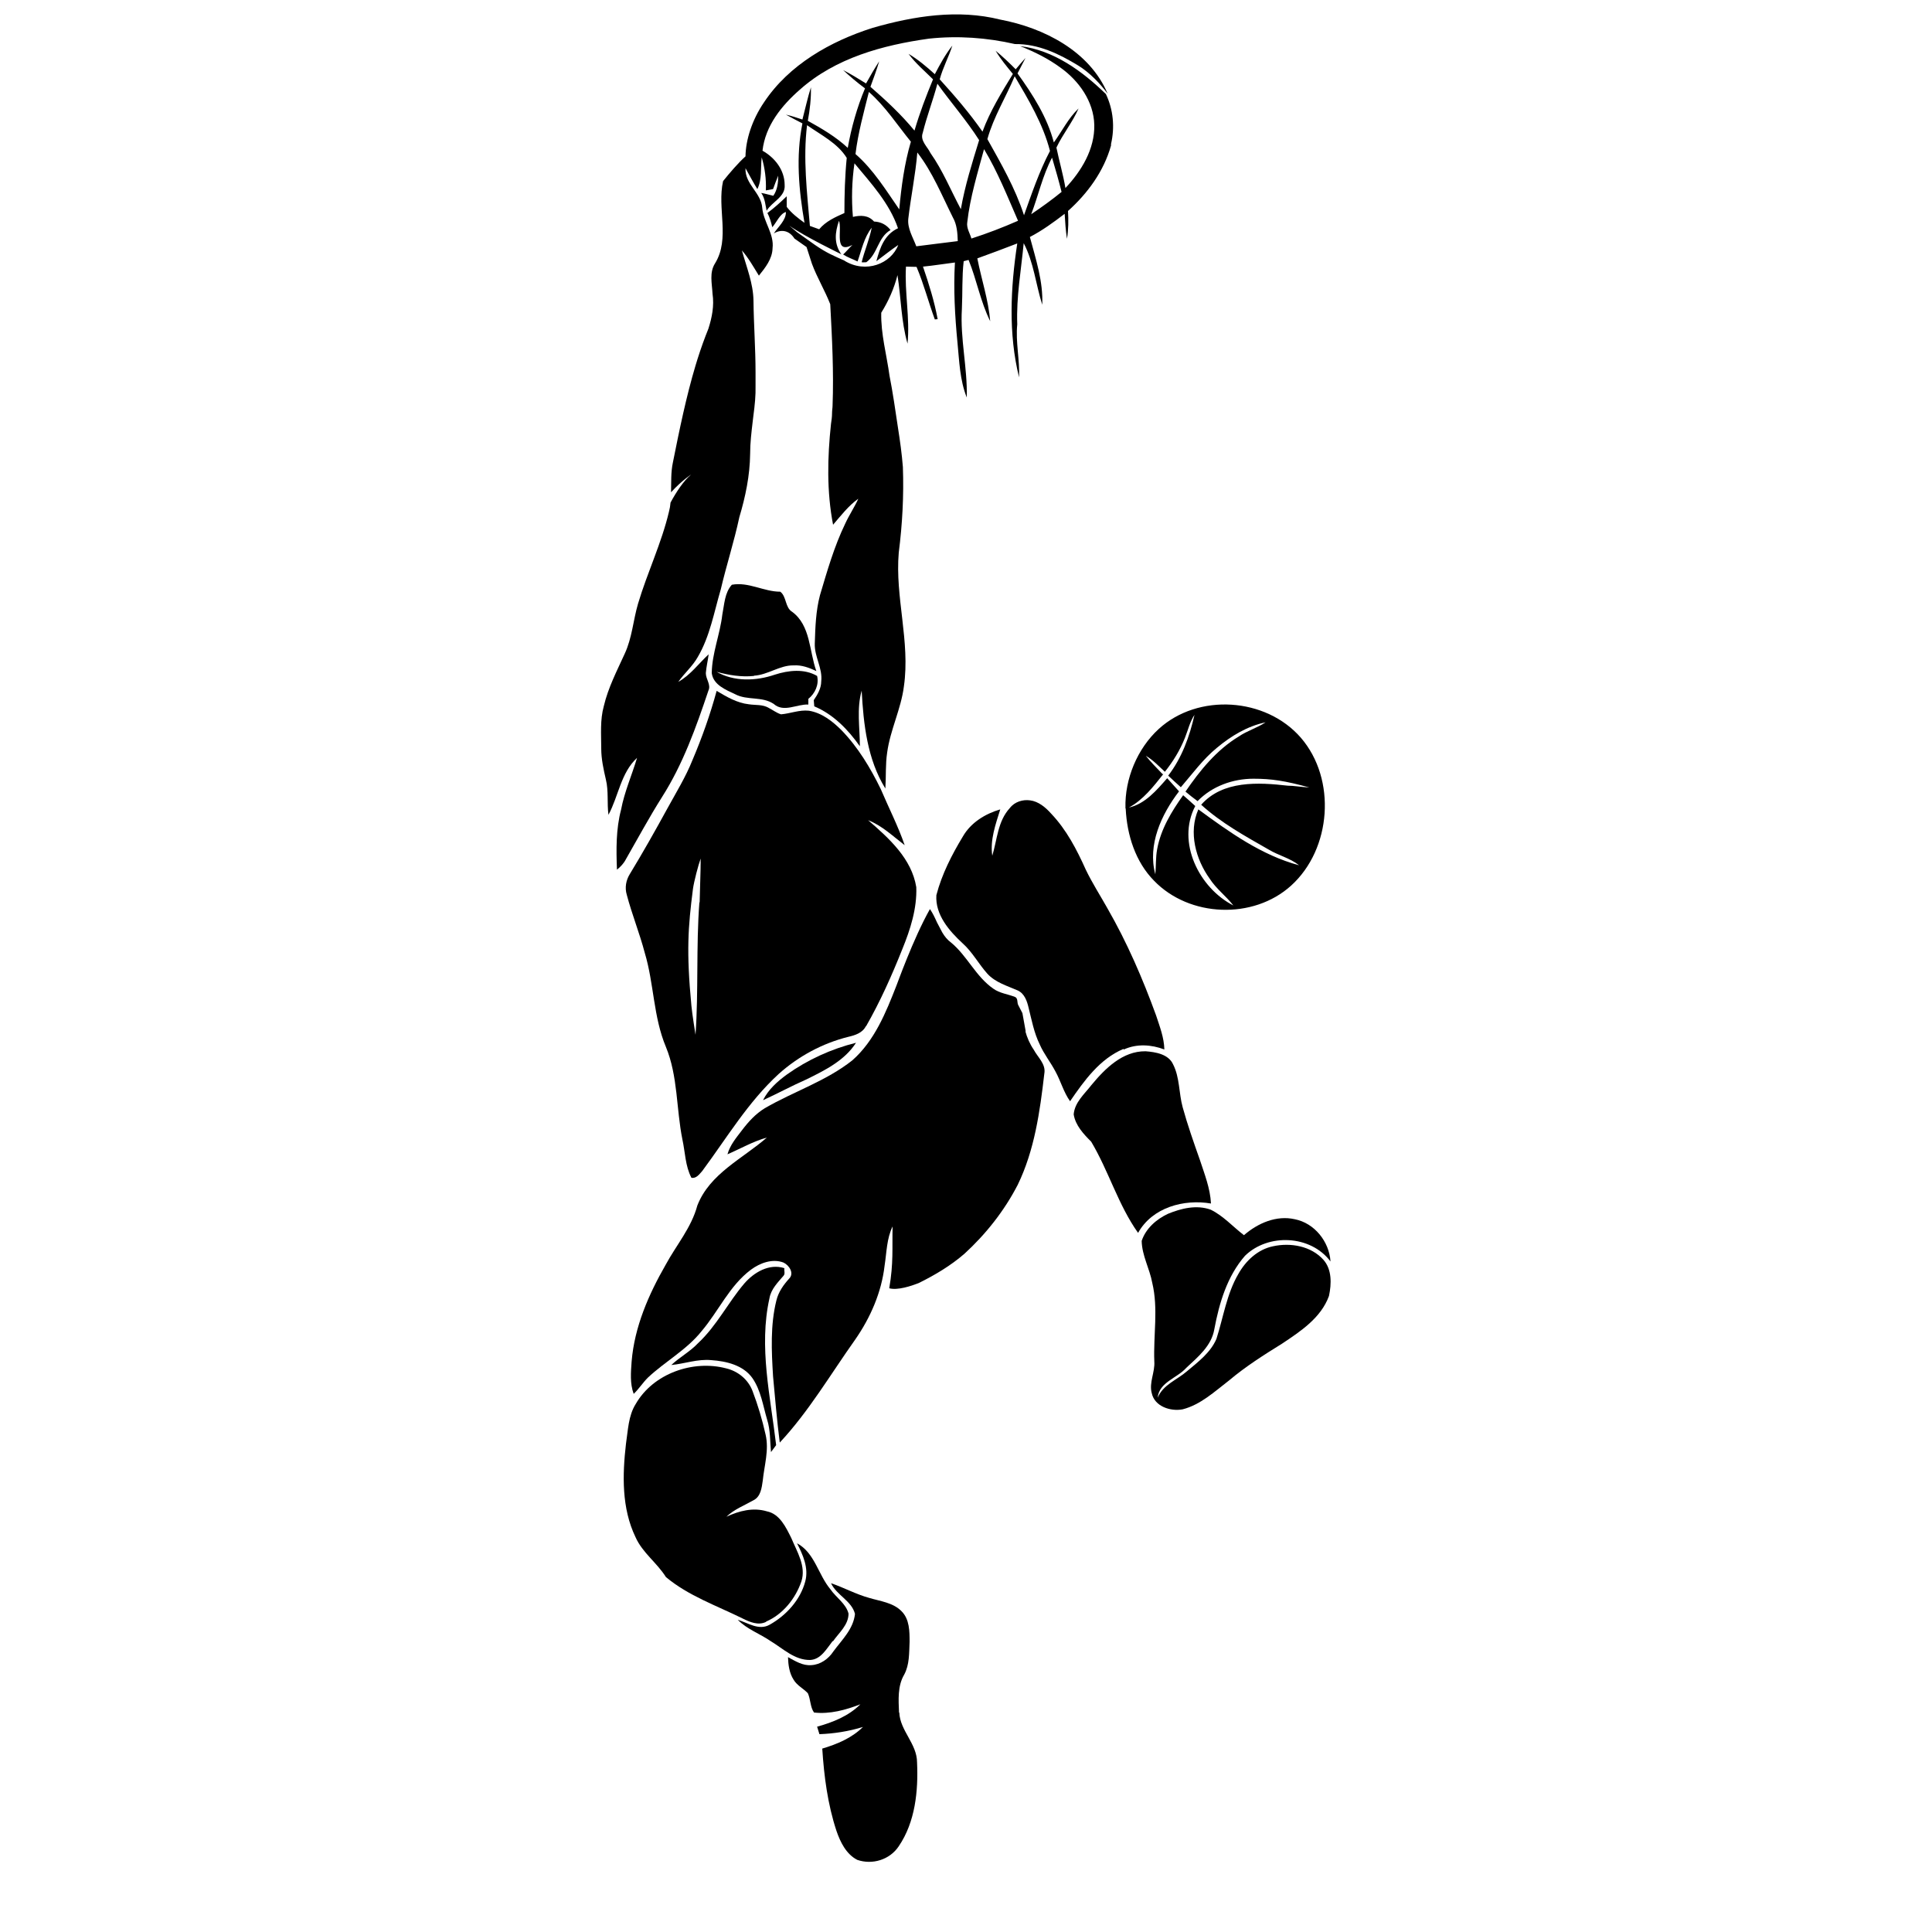
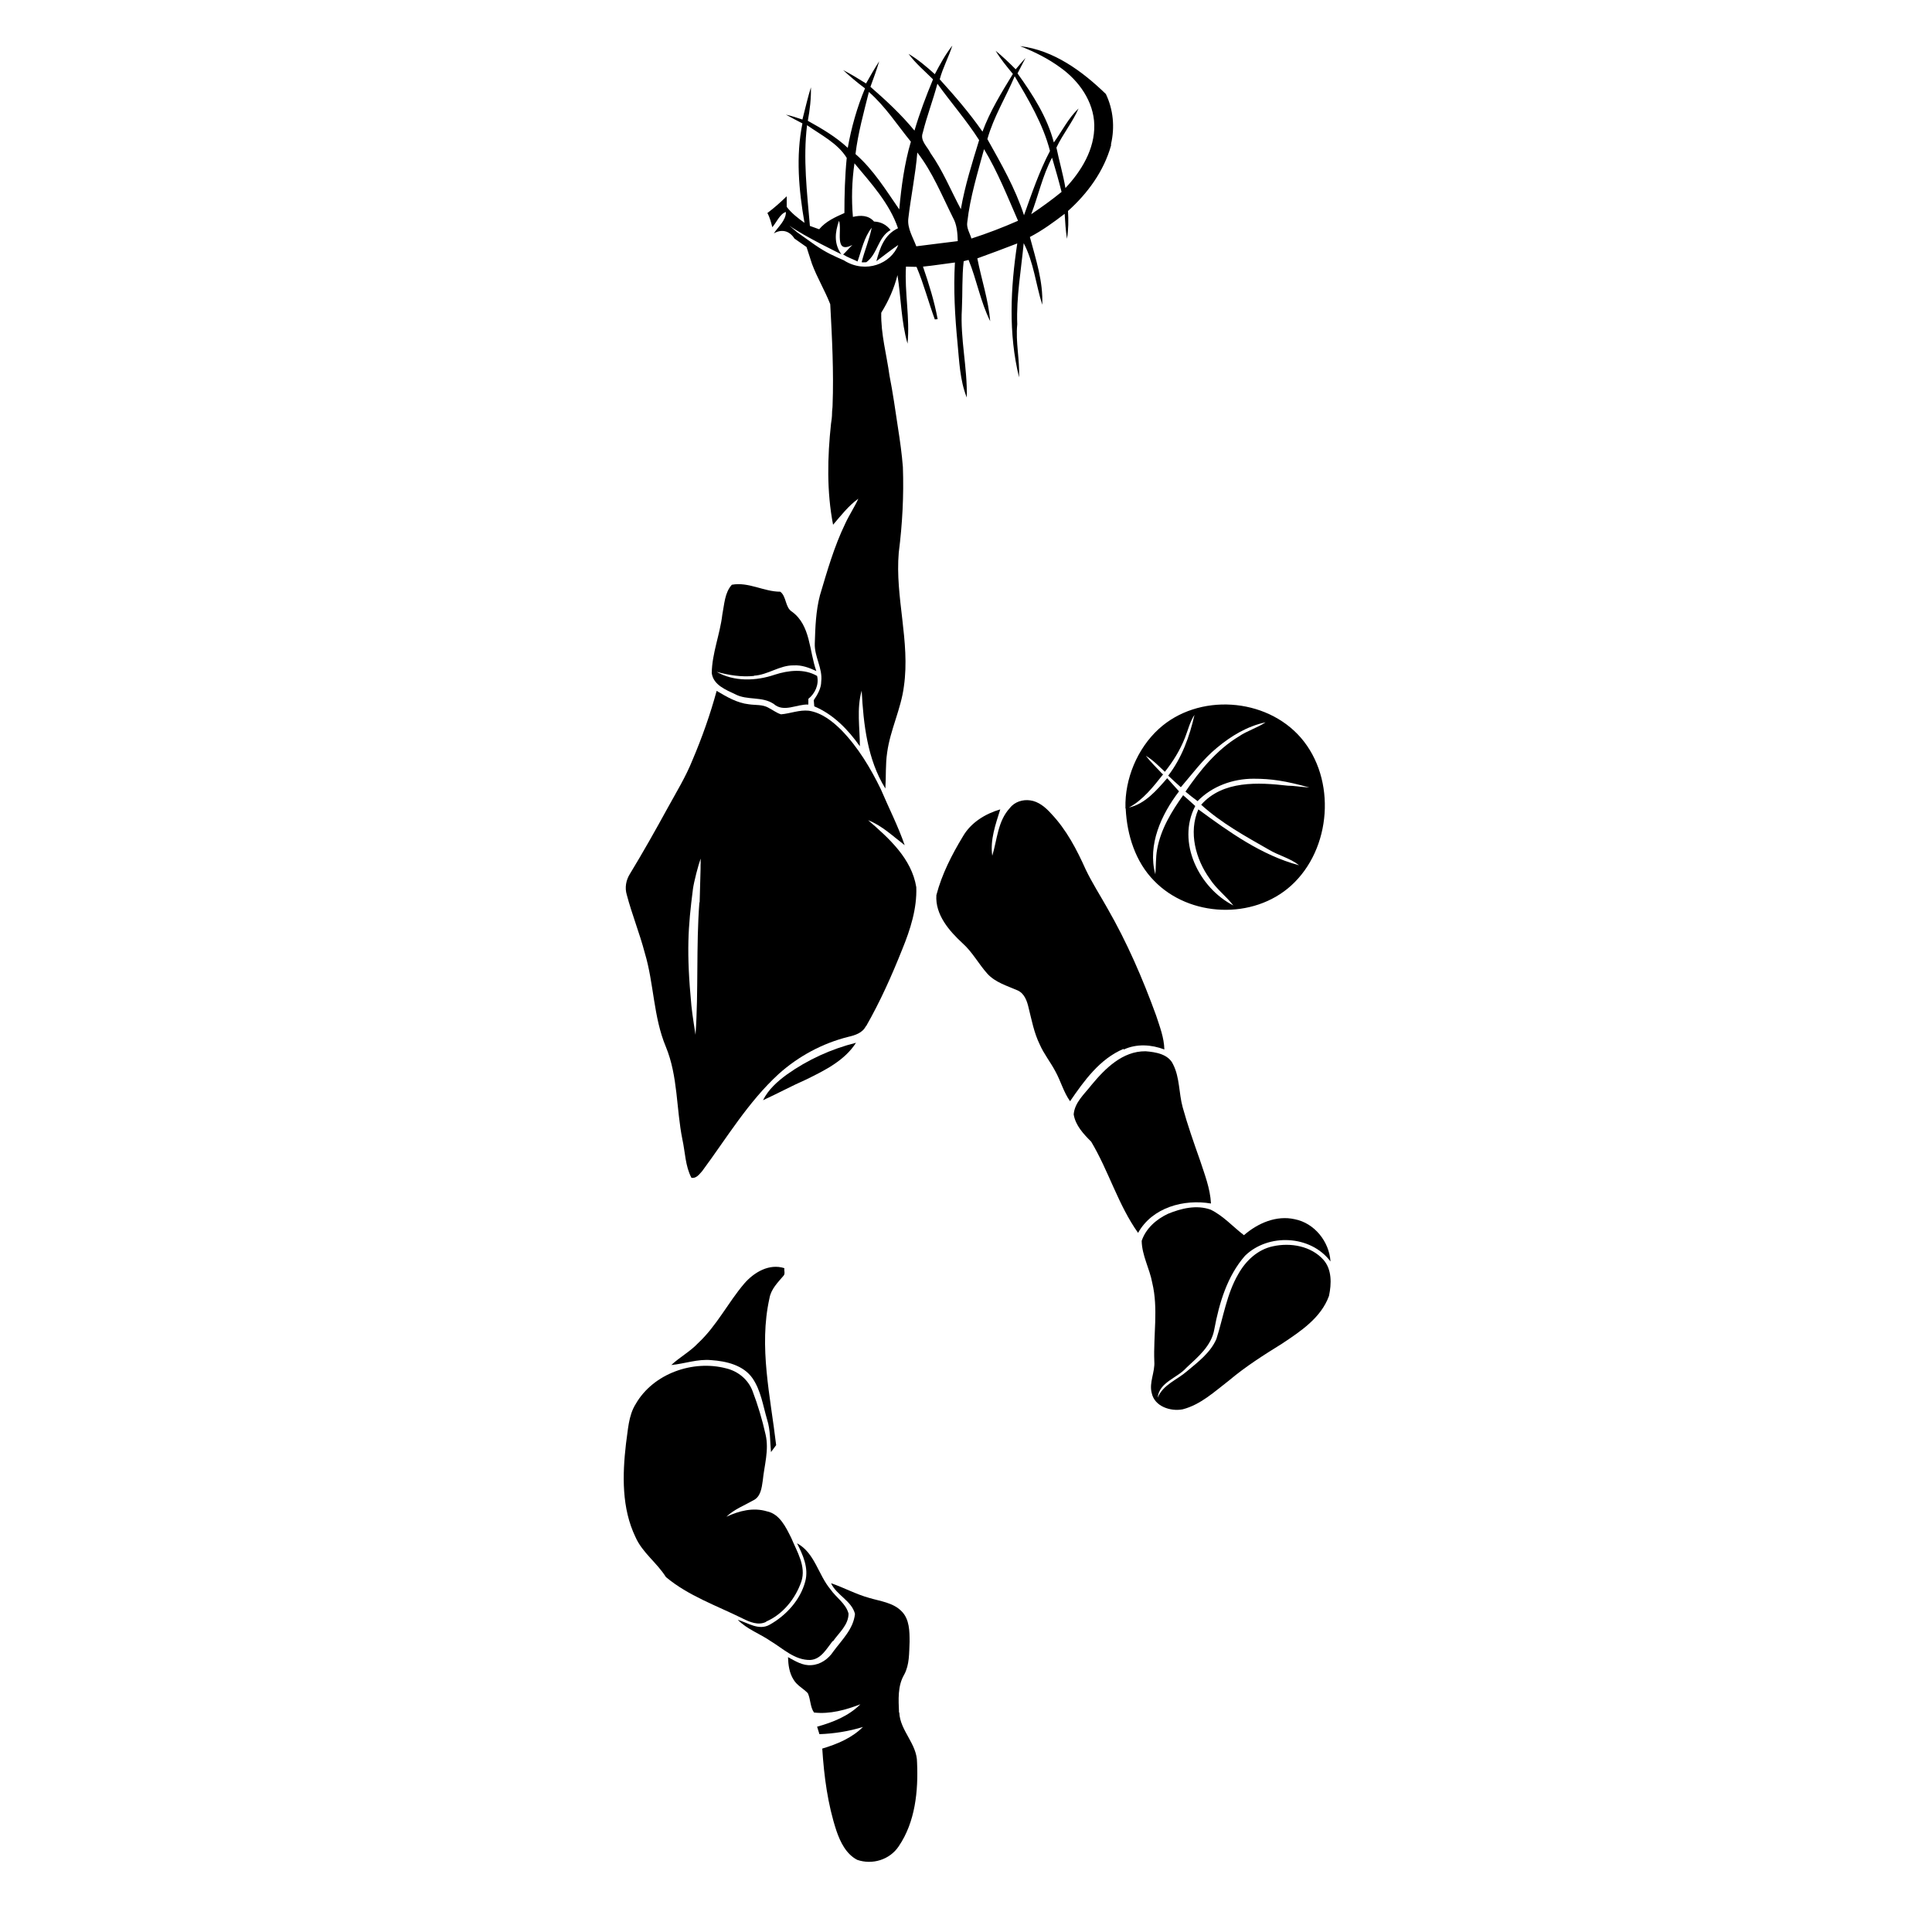
<svg xmlns="http://www.w3.org/2000/svg" id="Layer_1" data-name="Layer 1" width="750" height="750" version="1.1" viewBox="0 0 750 750">
  <defs>
    <style> .cls-1 { fill: #000; stroke-width: 0px; } </style>
  </defs>
  <path class="cls-1" d="M431.3,55.9c1.5-6.5.9-13.3-2-19.4-9.2-8.9-20.2-17-33.3-18.6,5.8,2.3,10.8,4.8,15.6,8.3,7.2,5.1,13,13.2,13.2,22.3.2,9.4-5,17.9-11.2,24.5-.9-5.3-2.4-10.4-3.5-15.7,2.5-5.3,6.3-9.9,8.6-15.2-4,3.8-6.4,8.8-9.6,13.2-2.6-9.9-8.2-18.6-14.1-26.8,1-2,2.1-4,3.1-6-1.3,1.5-2.6,2.9-3.8,4.4-2.5-2.5-5.1-5-7.8-7.2,1.9,3.2,4.3,6.1,6.7,9-4.4,7.2-8.9,14.5-11.8,22.4-5-7.2-10.7-13.8-16.6-20.3,1.2-4.5,3.5-8.7,4.9-13.1-2.7,3.4-4.8,7.3-6.8,11.1-3.2-2.9-6.5-5.7-10.2-7.9,2.7,3.7,6.3,6.7,9.5,9.9-2.7,6.5-5.2,13.1-7.2,19.9-5.1-6.2-11-11.7-17.1-17,1.2-3.3,2.4-6.5,3.4-9.9-1.8,2.8-3.5,5.7-5.1,8.6-2.9-1.8-5.8-3.6-8.9-5.2,2.7,2.5,5.5,4.9,8.5,7.1-3.1,7.4-5.3,15.2-6.7,23.1-4.6-4.3-10.1-7.5-15.5-10.5.8-4.3,1.3-8.7,1.2-13-1.3,4.1-2.2,8.3-3.3,12.5-2.1-.7-4.2-1.4-6.4-1.9,2.1,1.2,4.3,2.3,6.4,3.4-2.6,12.8-1.4,25.9.8,38.6-2.5-1.8-5-3.7-6.9-6.2,0-1,0-3.1,0-4.1-2.6,2.5-4.6,4.3-7.5,6.5,1,1.8,1.5,3.9,1.9,5.5,1.5-1.6,3-5.3,5.3-5.9,0,3.3-3,5.7-4.7,8.3,3.1-1.8,6.1-1,8,2l4.7,3.3,2.1,6.5c2,5.4,5,10.3,7.1,15.7.7,13.1,1.4,26.2.9,39.4,0,.8-.2,1.8-.2,2.9,0,1.4-.2,2.8-.4,4.1-1.4,13-1.7,26.3.8,39.2,3.1-3.6,6-7.4,9.8-10.1-1.5,3.3-3.6,6.4-5.1,9.7-4.3,8.9-7,18.4-9.8,27.8-1.6,6.1-1.8,12.4-2,18.7-.2,5.1,3.1,9.6,2.5,14.7,0,2.7-1.4,5.1-2.9,7.3,0,.6.2,1.8.2,2.4,7.4,3.1,13.1,9,17.7,15.5,0-7.2-1.3-14.6.7-21.6.7,13,2.2,26.7,9.2,38,.3-4.7,0-9.4.7-14,1.2-8.8,5.4-16.9,6.5-25.7,2.5-17.4-3.5-34.6-2-51.9,1.4-11,2-22.1,1.6-33.2-.4-5.1-1.1-10.1-1.9-15.2-.9-6.1-2.1-14.3-3.3-20.3-1.1-8.1-3.4-16.2-3.2-24.4,2.8-4.5,5-9.4,6.3-14.6,1.4,8.8,1.4,17.9,3.9,26.6,1-10-1.2-19.9-.6-29.9,1,0,3,.1,4.1.1,2.8,6.6,4.6,13.6,7.1,20.4.3,0,.9-.1,1.1-.1-1.3-7-3.4-13.7-5.7-20.4,4.2-.4,8.3-1.1,12.4-1.6-.6,10.4,0,20.8,1,31.2.7,7.1.9,14.5,3.6,21.2.3-11.5-2.6-22.8-1.9-34.3.3-6.2,0-12.5.7-18.6.5-.1,1.4-.4,1.9-.5,3.2,7.8,4.6,16.2,8.4,23.8-.7-8.3-3.4-16.2-5-24.4,5.2-1.9,10.4-3.8,15.5-5.8-2.6,17.2-3.5,34.9.7,52,.3-6.9-1.4-13.7-.7-20.6-.4-10.6,1.5-21,2.5-31.5,3.9,7.4,4.7,16,7.2,23.9.4-9-2.5-17.7-4.8-26.3,4.8-2.5,9.2-5.7,13.5-9,.2,3.3.4,6.5.9,9.7.6-3.6.6-7.2.4-10.8,7.6-6.8,13.9-15.4,16.7-25.4ZM313.3,48.6c5.4,3.8,11.9,7,15.4,12.7-.7,7.1-.9,14.3-.9,21.4-3.6,1.6-7.2,3.2-9.8,6.3-1.2-.4-2.4-.9-3.6-1.3-1.1-13-2.7-26.1-1.1-39.1ZM327.9,101.2c-4.3-1.9-7-3-11.5-6.1l-6.9-4.9c-.2-.2-2.1-1.8-3.1-2.6,6.1,4.3,20.2,11.1,20.2,11.1-2.9-4.1-2.5-8.4-.9-13,1.3,3.6-2.1,13.1,5.2,9.4-.9.8-2.7,2.9-3.6,3.7,1.9,1.2,3.6,1.7,5.6,2.7,1.6-4.5,2.5-9.3,5.5-13.1-.9,4.6-2.8,8.9-3.9,13.4.4.1,1.4,0,1.8,0,4.5-3.3,4.4-9.6,9.4-12.5-1.6-2.1-3.8-3.2-6.4-3.3-2.2-2.5-5.2-2.5-8.2-1.8-.6-6.9-.4-13.9.6-20.8,6.4,7.7,13.6,15.5,16.9,25.2-5.3,2.5-7,7.6-8.4,12.8,3-2.2,5.4-4.2,8.5-6.3-2.8,7.3-12.6,11.2-20.9,6.1ZM349.1,81.3c-5.2-7.5-10-15.4-17-21.5,1-8.2,3.2-16.1,5.2-24.1,6.4,5.6,11,12.8,16.3,19.3-2.5,8.5-3.7,17.4-4.5,26.2ZM355.7,95.6c-1.3-3.5-3.5-6.9-3.1-10.7,1-8.6,2.8-17.1,3.5-25.7,5.9,7.6,9.5,16.6,13.8,25.2,1.6,2.8,1.8,6.1,1.9,9.2-5.4.7-10.7,1.3-16,2ZM373,81.2c-3.9-7.3-7-15-11.8-21.8-1.2-2.5-4.1-4.8-3-7.8,1.6-6.5,4-12.7,5.7-19.1,5.3,7.4,11.3,14.2,16.2,21.9-2.7,8.8-5.5,17.6-7.1,26.8ZM377.1,92.6c-.6-2.1-2-4.1-1.6-6.4,1.1-9.7,4-19,6.5-28.3,5.3,8.8,9.1,18.4,13.2,27.8-5.9,2.6-11.9,4.9-18.1,6.9ZM397.5,83.5c-3.4-10.5-8.9-20-14.2-29.5,2.4-8.6,7.2-16.3,10.6-24.4,5.4,9.2,11,18.5,13.7,29-4.2,8-7.1,16.6-10.1,25ZM400.3,83.2c2.8-7.3,4.4-15,8.1-22,1.3,4.4,2.6,8.9,3.7,13.3-3.8,3.1-7.7,5.9-11.7,8.6Z" />
-   <path class="cls-1" d="M257,309.4c8.1-12.7,13.2-27,18-41.3,1.1-2.3-1-4.4-1-6.8.2-2.5.8-4.9,1.1-7.3-3.9,3.6-7.1,8.1-11.8,10.7,2.4-3.4,5.6-6.1,7.6-9.7,4.7-8,6.3-17.4,8.9-26.2,2.2-9.4,5.2-18.6,7.2-28,2.4-8,4.1-16.2,4.2-24.6,0-4.2.5-8.4,1-12.6h0c.1-.8.2-1.7.3-2.5.5-3.8.9-7.6.8-11.4,0-1.7,0-3.5,0-5.2,0-9.3-.7-18.4-.8-27.8-.1-6.7-2.7-13-4.5-19.5,2.6,3,4.5,6.4,6.6,9.8,2.5-3.1,5.2-6.5,5.3-10.6.7-5.6-3.5-10.2-4-15.7-.4-5.9-6.8-9.2-6.5-15.4,1.5,2.7,3,5.5,4.6,8.1,1.9-3.8,1.2-8.2,1.7-12.3,1.2,4.1,1.8,8.4,1.6,12.8.7-.1,2.1-.4,2.8-.5.6-1.7,1.3-3.5,2-5.2,0,2.7-.3,5.5-1.9,7.8-1.4-.3-3.3-.9-4.7-1.1,1.5,2,1.7,5.2,2.1,6.9,2.1-3.5,7.4-5.4,7-10,0-5.8-3.8-10.6-8.6-13.3,1.1-9.7,7.4-17.5,14.5-23.7,13.8-12.3,32.2-17.3,50.1-19.8,11.2-1.2,22.5-.4,33.4,2.1,9.1-.1,17.1,3.8,24.5,8.3,4.6,2.8,8.7,7.2,11.5,11-7-16.6-24.8-25.6-41.7-28.8-16.4-4.1-33.5-1.4-49.5,3.2-16.4,5.2-32.5,14.3-42.2,28.9-4.7,6.9-7.1,14.6-7.2,21-2.8,2.5-6.3,6.6-8.7,9.6-2.4,10.5,2.8,22.3-3.1,31.9-2.3,3.6-1.2,7.8-1,11.8.7,4.7-.2,9.2-1.6,13.6-1.5,3.7-2.9,7.6-4.2,11.7-.3.9-.5,1.7-.8,2.6-3.6,12-6.3,25.2-8.8,37.7-.8,3.8-.6,7.7-.7,11.5,4.2-4.6,7.8-6.9,7.8-6.9-2.9,2.4-5.8,6.8-8,10.9-.1,1.2-.3,2.4-.6,3.5-2.9,12.3-8.4,23.6-12,35.7-1.9,6.4-2.3,13.3-5.2,19.5-3,6.6-6.4,13.1-8.1,20.3-1.5,5.4-1,11-1,16.5,0,4.1.9,8.1,1.8,12,1.1,4.5.4,9.1,1,13.7,3.9-7.2,4.8-16.3,11.1-22.1-2,6.7-4.9,13.2-6.2,20.1-2,7.6-1.9,15.5-1.6,23.3,1.4-1.1,2.7-2.5,3.5-4.1,4.6-8,9-16.2,14-24.1Z" />
  <path class="cls-1" d="M292.7,262.3c5.4-.3,10-4.1,15.4-4,3.1-.2,6,.9,8.8,2.2-2.8-7.8-2.2-17.7-9.4-23-2.8-1.7-2.1-5.9-4.6-7.8-6.4,0-12.3-3.9-18.8-2.7-2.8,3.1-2.9,7.6-3.7,11.6-.9,7.7-4,15-4.1,22.7.6,4.6,5.5,6.5,9.1,8.2,4.7,2.5,10.5.7,15,3.8,3.9,3.4,8.9,0,13.4.2,0-.5,0-1.7,0-2.2,2.6-2.1,4.2-5.5,3.4-8.9-5-2.9-11.1-2.2-16.4-.5-7.3,2.5-15.8,2.8-22.6-1.1,4.7,1.3,9.6,2.1,14.5,1.6Z" />
  <path class="cls-1" d="M336.2,398.4c5.5-9.6,10-19.7,14.1-30,3.1-7.6,5.7-15.7,5.4-24-1.8-11.1-10.6-19-18.7-26,5.4,2.1,9.6,6.2,14.2,9.7-2.6-7.5-6.2-14.5-9.3-21.8-4-8.2-8.8-16.2-15.2-22.8-3.5-3.5-7.7-6.8-12.7-7.6-3.7-.4-7.2,1.1-10.8,1.4-1.7-.5-3.2-1.7-4.8-2.5-2.3-1.4-5.2-1-7.7-1.4-4.6-.5-8.6-2.9-12.5-5.2-2.5,9.2-5.7,18.2-9.4,26.9-2.6,6.5-6.3,12.5-9.7,18.7-4.7,8.6-9.5,17.1-14.6,25.5-1.5,2.4-2,5.3-1.2,8,2,7.6,5,15,7,22.6,3.6,12,3.3,24.8,8.2,36.5,4.7,11.4,4,24,6.4,35.9,1.1,5,1.1,10.3,3.5,14.9,1.9.4,3.1-1.4,4.2-2.6,9.5-12.8,17.8-26.8,29.7-37.7,7.7-6.9,17-11.9,27-14.4,2.6-.6,5.5-1.5,6.8-4.1ZM271.5,350.3c-1.3,17.1-.3,34.3-1.5,51.4,0,0-1.3-8-1.6-11.3-2-21.1-1.3-30.4.6-45.3.4-2.9,2.1-9.4,3-11.8,0,5.6-.3,11.3-.4,17Z" />
  <path class="cls-1" d="M437,313.9s0,0,0,.1c0,0,0,0,0,0,.5,10.2,3.8,20.6,11,27.9,13.7,14.2,38.5,15.2,53.2,1.9,15.7-14.2,17.7-41.3,3.8-57.4-13.6-15.7-39.9-17.4-55.2-3.4-8.3,7.6-13.2,19.4-12.9,30.6,0,0,0,0,0,0,0,0,0,.1,0,.2ZM451.3,300.5c-2.2-2.3-4.5-4.6-6.5-7.1,2.8,1.6,5,4,7.4,6.2,3.2-4,5.9-8.4,7.8-13.2,1.2-3,1.9-6.2,3.7-8.9-1.9,8.4-4.9,16.7-10.2,23.6,1.6,1.5,3.2,3,4.9,4.5,4.5-5.2,8.6-10.9,14-15.3,5.5-4.6,11.8-8.4,18.9-9.9-3.3,2.2-7.2,3.3-10.4,5.5-8.6,5.2-15.1,13.2-20.7,21.4,1.5,1.3,3.1,2.5,4.7,3.7,5.6-5.8,13.7-8.7,21.7-8.7,6.9,0,12.3.8,21.7,3.4-3.6-.2-6-.7-8.4-.7-11.4-1.3-25.2-2.1-33.6,7.4,7.8,7.1,17.1,12.2,26.2,17.4,3.8,2.3,8.3,3.3,11.8,6.1-14.6-3.9-27.1-12.9-39.1-21.7-3.9,8.9-1,19.4,4.4,26.9,2.5,3.9,6.3,6.7,9.2,10.4-13.2-6.7-22.2-24.5-14.8-38.6-1.5-1.4-3.1-2.8-4.7-4.2-4.5,6.3-8.7,13.2-10.1,21-.6,3.2-.4,6.5-.7,9.7-3.1-11.4,2.3-23.2,9.2-32.2-1.5-1.7-3.1-3.4-4.6-5.1-4.1,4.7-8.6,10-14.9,11.4,5.5-2.9,9.6-8.2,13.4-13Z" />
  <path class="cls-1" d="M436.3,407.4c5-2.3,10.7-1.9,15.7,0-.1-4.6-1.8-8.9-3.2-13.2-5.2-14.3-11.3-28.4-18.9-41.6-2.8-5-5.9-9.8-8.4-15-3.5-7.8-7.5-15.5-13.4-21.7-2.2-2.5-5-4.8-8.2-5.2-2.8-.4-6,.5-7.9,3-4.7,5.1-4.9,12.3-6.8,18.5-.9-6.2,1.3-12.2,3.1-18-5.8,1.7-11.4,5.1-14.5,10.5-4.3,7.1-8.2,14.7-10.3,22.8-.5,7.6,5,13.9,10.2,18.7,3.8,3.4,6.2,8,9.6,11.8,3.1,3.4,7.7,4.7,11.8,6.5,2.6,1.2,3.6,4.1,4.2,6.7,1.2,4.8,2.1,9.7,4.3,14.2,1.6,3.7,4.2,6.9,6.1,10.5,2.1,3.8,3.2,8.1,5.7,11.6,5.5-8,11.5-16.4,20.7-20.3Z" />
-   <path class="cls-1" d="M398.2,400.5l-1.3-7.2-1.7-3.3c-.4-1,0-2.5-1.2-3-2.8-1.1-5.9-1.4-8.4-3.2-6.8-4.7-10.1-12.7-16.4-17.9-1.5-1.1-2.5-2.4-3.4-3.9l-2.1-4c-.8-1.8-1.6-3.5-2.7-5.1-6.6,11.7-12.9,29.6-13,29.7-4.1,10.5-8.5,21.4-17.1,29-10.2,8.1-22.8,12.1-34,18.6-3.6,2.2-6.4,5.3-8.9,8.6-2.2,2.9-4.6,5.7-5.6,9.3,5.1-2.2,9.9-5,15.3-6.5-9.4,8.2-22.2,14-27,26.4-2.3,8.6-8.2,15.4-12.3,23-6.6,11.5-12.1,24.1-13.2,37.5-.3,4.2-.7,8.6.8,12.6,2-1.9,3.5-4.3,5.5-6.3,6.7-6.3,15.1-10.8,20.9-18.1,6.6-7.8,10.8-17.6,19.1-23.8,3.5-2.6,8.3-4.4,12.6-2.8,2.2,1,4.3,4.1,2.3,6.2-2.2,2.4-4.2,5.2-5,8.5-2.4,9.6-1.9,19.7-1.3,29.5.8,8.6,1.5,17.1,2.6,25.7,11.3-12.1,19.7-26.5,29.3-40,5.9-8.5,10.2-18.3,11.4-28.7.8-5.1.8-10.5,3.1-15.2-.2,8.3.4,14.2-1.3,24,3.2.9,8.6-.9,11.4-2,6.3-3.1,12.5-6.8,17.8-11.4,8.3-7.6,15.5-16.7,20.7-26.8,6.5-13.4,8.6-28.4,10.3-43.1.7-3.7-2.5-6.3-4.1-9.3-1.5-2.2-2.6-4.7-3.3-7.3Z" />
  <path class="cls-1" d="M296.2,427.1c5.7-2.6,11.2-5.6,16.9-8.1,7.1-3.5,14.8-7.3,19.2-14.2-9.6,2.4-18.8,6.6-26.8,12.3-3.7,2.7-7.2,5.8-9.3,10Z" />
  <path class="cls-1" d="M470.1,467.2c-.3-5.9-2.5-11.4-4.3-16.9-2.4-6.8-4.8-13.6-6.7-20.5-1.5-5.5-1.1-11.5-3.7-16.6-1.8-4-6.8-4.8-10.7-5.1-8.9-.1-15.7,6.7-21,13.1-2.7,3.5-6.5,6.7-6.9,11.4.7,4.3,3.8,7.6,6.8,10.6,6.8,11.4,10.5,24.6,18.2,35.4,5.5-9.9,17.8-13.2,28.3-11.4Z" />
  <path class="cls-1" d="M513.8,489.1c-4.8-5.4-12.8-6.8-19.6-5.3-5.9,1.2-10.6,5.6-13.5,10.8-4.5,7.7-5.8,16.8-8.5,25.2-2.3,5.3-7.1,8.9-11.4,12.5-3.9,3.4-9.3,5.2-11.4,10.3.6-6.1,7.6-7.6,11.1-11.6,4.5-4.2,9.8-8.5,10.9-15,1.9-10.2,5-20.6,11.9-28.5,9-8.8,25.5-8.1,33.2,2.2-.5-7.7-6.2-14.9-13.9-16.4-7.1-1.6-14.3,1.5-19.7,6.2-4.3-3.3-8-7.5-12.9-9.9-5.5-2-11.5-.5-16.6,1.6-4.5,2.1-8.6,5.7-10.2,10.5.1,5.7,3.1,10.8,4.1,16.3,2.4,10,.4,20.3.8,30.5.3,4.2-2.1,8.2-1,12.3,1.1,5.2,7.3,7.2,12,6.3,7-1.8,12.4-6.9,18-11.2,6.4-5.4,13.5-9.9,20.6-14.3,7.2-4.8,15.1-10,18.2-18.5,1-4.7,1.2-10.3-2.2-14.1Z" />
  <path class="cls-1" d="M288.9,498.3c-6.3,7.4-10.7,16.4-17.9,23.1-3.1,3.3-7.1,5.4-10.4,8.5,5.2-.5,10.2-2.4,15.5-1.9,5.8.4,12.4,1.9,16,7,3.3,4.8,4.1,10.7,5.7,16.1,1.3,4.1,1.1,8.4,1.5,12.6.5-.7,1.5-2,2-2.7-2.2-18.9-6.8-38.1-2.6-57,.6-3.6,3.3-6.2,5.5-8.8.7-.8.1-2,.3-2.9-5.9-1.9-11.8,1.6-15.6,6Z" />
  <path class="cls-1" d="M297.4,629.5c6.5-2.8,11.4-8.9,13.7-15.6,1.9-5.9-1.7-11.5-3.9-16.8-2.1-4.2-4.5-9.4-9.5-10.4-5.3-1.6-10.8-.2-15.7,2.1,3-2.9,7-4.4,10.5-6.4,2.8-1.4,3.2-4.8,3.6-7.6.6-6,2.5-11.9,1.1-17.9-1.3-5.8-3-11.5-5.1-17-1.7-4.4-5.6-7.6-10.2-8.7-12.9-3.4-28.3,2-35.1,13.8-2.9,4.6-3,10.3-3.8,15.5-1.4,12.1-1.7,25,3.7,36.2,2.7,6.1,8.3,9.9,11.8,15.5,8.7,7.3,19.7,11.1,29.8,16.1,2.8,1.4,6.1,2.8,9.1,1.3Z" />
  <path class="cls-1" d="M323.4,637.1c2.3-3.3,6-6.3,6-10.7-1-3.9-4.8-6.2-7-9.4-4.8-5.7-6.1-14.2-13-17.9,2.3,4.5,4.6,9.6,3.2,14.8-1.9,7.2-7.4,13.2-13.8,16.8-4.2,2.4-8.4-.7-12.4-1.9,3.6,3.7,8.6,5.4,12.8,8.3,4.8,2.9,9.3,7.4,15.3,7.3,4.2-.2,6.4-4.4,8.7-7.3Z" />
  <path class="cls-1" d="M349,664.8c-.2-4.9-.6-10.3,2-14.7,2.1-3.9,1.9-8.4,2.1-12.7,0-4.1,0-8.8-3.1-11.9-3.3-3.4-8.3-3.9-12.6-5.2-5.1-1.4-9.8-4-14.8-5.7,2.2,4.7,8,6.8,9.3,11.9-.6,5.9-5.1,10.1-8.4,14.6-1.9,2.9-5,5.1-8.5,5.3-3.4.3-6.3-1.6-9.1-3.1.1,3,.5,6.2,2.2,8.8,1.3,2.2,3.8,3.4,5.5,5.2,1.1,2.4.9,5.4,2.4,7.5,6.2.7,12.3-1,18-3.2-4.6,4.6-10.7,7-16.8,8.7.3.9.6,1.9.9,2.9,5.7-.2,11.4-1.1,16.9-2.8-4.3,4.3-10.1,6.7-15.8,8.4.7,10.8,2.1,21.6,5.5,31.9,1.5,4.4,3.8,9.1,8.1,11.3,5.8,2,12.6,0,16.1-5.3,6.4-9.4,7.6-21.4,7.1-32.5,0-7.3-6.6-12.3-6.9-19.4Z" />
</svg>